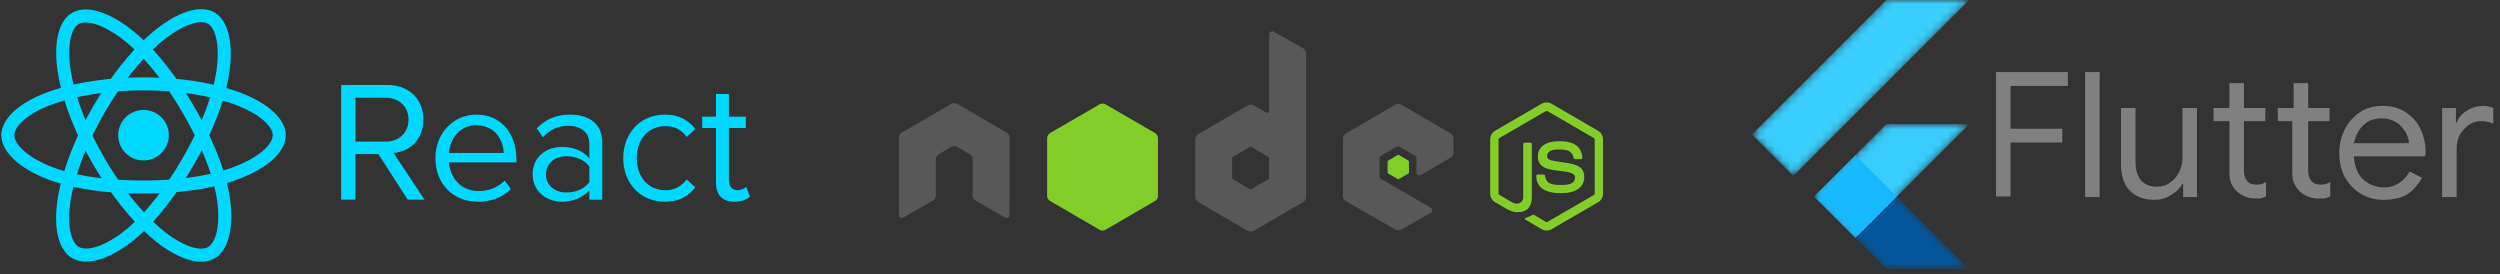
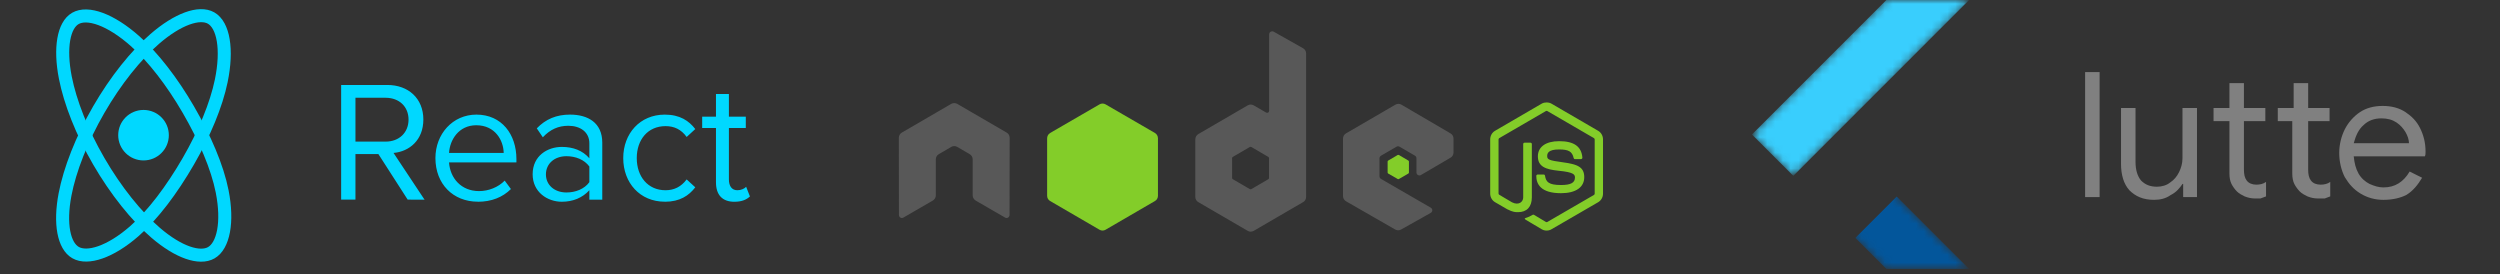
<svg xmlns="http://www.w3.org/2000/svg" width="319" height="35" viewBox="0 0 319 35" fill="none">
  <rect x="0" y="0" width="319" height="35" fill="#333333" stroke="none" />
  <path d="M197.346 13.07C197.127 13.07 196.915 13.116 196.726 13.223L190.769 16.689C190.384 16.912 190.149 17.335 190.149 17.784V24.703C190.149 25.153 190.384 25.575 190.769 25.799L192.325 26.702C193.081 27.078 193.36 27.072 193.704 27.072C194.823 27.072 195.462 26.387 195.462 25.198V18.372C195.462 18.276 195.379 18.207 195.285 18.207H194.538C194.443 18.207 194.361 18.278 194.361 18.372V25.202C194.361 25.729 193.816 26.259 192.932 25.814L191.315 24.858C191.258 24.827 191.214 24.77 191.214 24.705V17.786C191.214 17.721 191.257 17.654 191.315 17.621L197.26 14.168C197.315 14.135 197.382 14.135 197.437 14.168L203.381 17.621C203.438 17.655 203.482 17.719 203.482 17.786V24.705C203.482 24.771 203.45 24.839 203.394 24.871L197.437 28.324C197.384 28.355 197.314 28.355 197.26 28.324L195.729 27.407C195.684 27.38 195.622 27.382 195.578 27.407C195.155 27.648 195.076 27.676 194.68 27.814C194.582 27.849 194.434 27.902 194.73 28.07L196.729 29.256C196.919 29.367 197.131 29.422 197.348 29.422C197.569 29.422 197.778 29.369 197.968 29.256L203.925 25.803C204.311 25.577 204.545 25.156 204.545 24.707V17.788C204.545 17.339 204.311 16.917 203.925 16.692L197.968 13.227C197.782 13.119 197.568 13.074 197.348 13.074L197.346 13.07ZM198.94 18.014C197.244 18.014 196.233 18.741 196.233 19.951C196.233 21.261 197.236 21.623 198.864 21.785C200.812 21.978 200.964 22.266 200.964 22.652C200.964 23.322 200.434 23.608 199.18 23.608C197.606 23.608 197.26 23.212 197.144 22.421C197.13 22.336 197.066 22.268 196.98 22.268H196.206C196.16 22.269 196.115 22.288 196.082 22.322C196.049 22.355 196.03 22.399 196.029 22.447C196.029 23.456 196.574 24.651 199.179 24.651C201.064 24.651 202.151 23.907 202.151 22.599C202.151 21.307 201.273 20.957 199.444 20.713C197.598 20.465 197.421 20.347 197.421 19.911C197.421 19.551 197.57 19.069 198.938 19.069C200.161 19.069 200.612 19.335 200.798 20.165C200.814 20.243 200.882 20.307 200.962 20.307H201.735C201.783 20.307 201.829 20.277 201.862 20.243C201.894 20.206 201.917 20.165 201.913 20.116C201.793 18.686 200.847 18.013 198.94 18.013L198.94 18.014Z" fill="#83CD29" />
  <path d="M162.324 4C162.257 4 162.192 4.018 162.134 4.051C162.077 4.085 162.029 4.133 161.996 4.192C161.962 4.25 161.945 4.316 161.944 4.383V14.13C161.944 14.226 161.9 14.311 161.818 14.359C161.777 14.383 161.732 14.396 161.685 14.396C161.638 14.396 161.592 14.383 161.552 14.359L159.971 13.442C159.856 13.375 159.725 13.339 159.592 13.339C159.458 13.339 159.328 13.375 159.212 13.442L152.901 17.111C152.665 17.249 152.521 17.512 152.521 17.787V25.126C152.521 25.26 152.556 25.392 152.623 25.509C152.689 25.625 152.785 25.721 152.901 25.788L159.212 29.458C159.327 29.526 159.458 29.561 159.592 29.561C159.725 29.561 159.856 29.526 159.971 29.458L166.282 25.788C166.398 25.721 166.494 25.625 166.561 25.509C166.627 25.392 166.662 25.26 166.662 25.126V6.829C166.662 6.551 166.511 6.289 166.27 6.154L162.514 4.038C162.454 4.005 162.389 3.999 162.324 4V4ZM121.723 13.162C121.603 13.166 121.49 13.188 121.382 13.251L115.071 16.92C114.955 16.987 114.859 17.084 114.793 17.2C114.726 17.316 114.691 17.448 114.691 17.583L114.704 27.432C114.704 27.569 114.775 27.697 114.894 27.764C115.011 27.834 115.157 27.834 115.273 27.764L119.017 25.597C119.255 25.456 119.409 25.209 119.409 24.935V20.335C119.409 20.061 119.552 19.809 119.789 19.673L121.383 18.743C121.498 18.675 121.629 18.64 121.762 18.641C121.895 18.64 122.026 18.675 122.142 18.743L123.735 19.672C123.971 19.809 124.114 20.06 124.114 20.335V24.934C124.114 25.208 124.272 25.457 124.506 25.597L128.25 27.763C128.367 27.834 128.512 27.834 128.629 27.763C128.745 27.695 128.819 27.569 128.819 27.432L128.832 17.582C128.832 17.448 128.798 17.316 128.731 17.199C128.664 17.083 128.568 16.986 128.452 16.92L122.141 13.251C122.034 13.188 121.921 13.166 121.799 13.161H121.724L121.723 13.162ZM178.437 13.251C178.304 13.25 178.173 13.286 178.058 13.353L171.746 17.022C171.511 17.16 171.367 17.411 171.367 17.685V25.024C171.367 25.3 171.521 25.55 171.759 25.686L178.019 29.281C178.25 29.414 178.533 29.424 178.766 29.294L182.56 27.166C182.68 27.098 182.762 26.973 182.762 26.834C182.762 26.696 182.691 26.572 182.572 26.503L176.223 22.834C176.104 22.765 176.021 22.627 176.021 22.49V20.195C176.021 20.058 176.105 19.932 176.223 19.863L178.196 18.717C178.313 18.648 178.457 18.648 178.576 18.717L180.549 19.863C180.607 19.897 180.655 19.945 180.689 20.003C180.722 20.061 180.739 20.128 180.739 20.195V22.004C180.739 22.071 180.756 22.137 180.79 22.195C180.823 22.253 180.871 22.302 180.929 22.335C181.047 22.404 181.19 22.404 181.309 22.335L185.09 20.119C185.325 19.981 185.47 19.73 185.47 19.456V17.685C185.47 17.551 185.435 17.419 185.368 17.303C185.301 17.186 185.206 17.09 185.09 17.023L178.817 13.353C178.702 13.286 178.571 13.251 178.437 13.251L178.437 13.251ZM159.566 18.73C159.602 18.73 159.636 18.738 159.668 18.755L161.83 20.017C161.889 20.051 161.931 20.114 161.931 20.182V22.705C161.931 22.774 161.889 22.837 161.83 22.871L159.668 24.132C159.609 24.166 159.537 24.166 159.478 24.132L157.315 22.871C157.256 22.837 157.214 22.773 157.214 22.705V20.182C157.214 20.114 157.256 20.051 157.315 20.016L159.478 18.755C159.507 18.738 159.533 18.73 159.566 18.73V18.73V18.73Z" fill="#585858" />
  <path d="M140.685 13.213C140.551 13.212 140.42 13.248 140.305 13.315L133.994 16.971C133.758 17.109 133.614 17.373 133.614 17.647V24.986C133.614 25.12 133.649 25.252 133.715 25.369C133.782 25.485 133.878 25.581 133.994 25.648L140.305 29.318C140.42 29.385 140.551 29.421 140.684 29.421C140.818 29.421 140.949 29.385 141.064 29.318L147.375 25.648C147.491 25.581 147.587 25.485 147.653 25.368C147.72 25.252 147.755 25.12 147.755 24.986V17.647C147.755 17.372 147.611 17.108 147.375 16.971L141.064 13.314C140.948 13.247 140.817 13.212 140.684 13.212L140.685 13.213ZM178.427 19.762C178.401 19.762 178.373 19.762 178.351 19.774L177.136 20.488C177.114 20.501 177.095 20.519 177.082 20.541C177.068 20.564 177.061 20.589 177.06 20.615V22.017C177.06 22.07 177.091 22.118 177.136 22.145L178.351 22.845C178.371 22.858 178.395 22.865 178.42 22.865C178.445 22.865 178.469 22.858 178.489 22.845L179.704 22.145C179.749 22.119 179.78 22.07 179.78 22.017V20.615C179.78 20.563 179.749 20.514 179.704 20.488L178.489 19.774C178.467 19.761 178.451 19.762 178.426 19.762L178.427 19.762Z" fill="#83CD29" />
  <path d="M18.314 20.472C20.098 20.472 21.544 19.029 21.544 17.25C21.544 15.47 20.098 14.028 18.314 14.028C16.529 14.028 15.083 15.47 15.083 17.25C15.083 19.029 16.529 20.472 18.314 20.472Z" fill="#00D8FF" />
-   <path fill-rule="evenodd" clip-rule="evenodd" d="M18.317 10.699C22.654 10.699 26.684 11.32 29.722 12.363C33.382 13.62 35.633 15.525 35.633 17.25C35.633 19.048 33.248 21.072 29.317 22.371C26.345 23.353 22.434 23.866 18.317 23.866C14.095 23.866 10.098 23.384 7.093 22.36C3.29 21.064 1 19.014 1 17.25C1 15.539 3.149 13.649 6.758 12.393C9.807 11.333 13.936 10.699 18.316 10.699H18.317Z" stroke="#00D8FF" stroke-width="1.663" />
  <path fill-rule="evenodd" clip-rule="evenodd" d="M12.598 13.993C14.765 10.245 17.317 7.074 19.741 4.97C22.662 2.435 25.441 1.443 26.939 2.304C28.501 3.202 29.067 6.275 28.231 10.32C27.6 13.378 26.091 17.013 24.034 20.57C21.925 24.218 19.51 27.431 17.12 29.515C14.094 32.153 11.169 33.108 9.638 32.227C8.151 31.372 7.583 28.571 8.296 24.826C8.899 21.661 10.41 17.777 12.598 13.993L12.598 13.993Z" stroke="#00D8FF" stroke-width="1.663" />
  <path fill-rule="evenodd" clip-rule="evenodd" d="M12.607 20.581C10.434 16.837 8.954 13.048 8.336 9.902C7.593 6.113 8.119 3.216 9.616 2.352C11.176 1.451 14.127 2.496 17.223 5.238C19.565 7.311 21.969 10.43 24.032 13.984C26.146 17.628 27.732 21.319 28.348 24.426C29.129 28.358 28.497 31.362 26.967 32.245C25.482 33.102 22.765 32.195 19.868 29.708C17.42 27.607 14.801 24.361 12.607 20.581V20.581Z" stroke="#00D8FF" stroke-width="1.663" />
  <path fill-rule="evenodd" clip-rule="evenodd" d="M54.175 25.482L50.215 19.515C52.217 19.339 54.02 17.893 54.02 15.251C54.02 12.562 52.107 10.842 49.423 10.842H43.53V25.471H45.356V19.658H48.281L52.019 25.471L54.175 25.482ZM49.205 18.068H45.357V12.475H49.205C50.943 12.475 52.13 13.615 52.13 15.261C52.13 16.906 50.942 18.07 49.205 18.07V18.068ZM60.971 25.744C62.709 25.744 64.137 25.174 65.193 24.122L64.401 23.046C63.565 23.902 62.334 24.384 61.125 24.384C58.838 24.384 57.43 22.717 57.298 20.722H65.896V20.305C65.896 17.125 64.004 14.624 60.793 14.624C57.758 14.624 55.56 17.103 55.56 20.173C55.56 23.486 57.825 25.736 60.97 25.736L60.971 25.744ZM64.27 19.514H57.299C57.387 17.892 58.507 15.982 60.773 15.982C63.193 15.982 64.248 17.934 64.27 19.514ZM76.85 25.481V18.199C76.85 15.633 74.982 14.623 72.738 14.623C71 14.623 69.637 15.193 68.494 16.378L69.264 17.518C70.209 16.51 71.243 16.049 72.519 16.049C74.058 16.049 75.202 16.86 75.202 18.286V20.194C74.344 19.206 73.135 18.746 71.683 18.746C69.88 18.746 67.965 19.865 67.965 22.233C67.965 24.536 69.878 25.743 71.683 25.743C73.113 25.743 74.323 25.239 75.202 24.274V25.479L76.85 25.481ZM72.277 24.559C70.738 24.559 69.659 23.595 69.659 22.256C69.659 20.896 70.738 19.931 72.277 19.931C73.443 19.931 74.564 20.37 75.202 21.248V23.244C74.564 24.121 73.443 24.559 72.277 24.559ZM84.825 25.744C86.76 25.744 87.904 24.954 88.718 23.902L87.618 22.893C86.915 23.836 86.013 24.275 84.923 24.275C82.658 24.275 81.251 22.52 81.251 20.173C81.251 17.827 82.659 16.094 84.923 16.094C86.022 16.094 86.924 16.512 87.618 17.476L88.718 16.467C87.905 15.414 86.76 14.625 84.825 14.625C81.659 14.625 79.525 17.038 79.525 20.174C79.525 23.333 81.659 25.737 84.825 25.737V25.744ZM93.711 25.744C94.678 25.744 95.273 25.459 95.691 25.065L95.208 23.836C94.988 24.077 94.557 24.275 94.086 24.275C93.361 24.275 93.008 23.705 93.008 22.915V16.334H95.164V14.887H93.008V11.992H91.358V14.887H89.598V16.335H91.358V23.267C91.358 24.847 92.15 25.746 93.711 25.746V25.744Z" fill="#00D8FF" />
  <mask id="mask0_7680_4114" style="mask-type:luminance" maskUnits="userSpaceOnUse" x="223" y="0" width="29" height="35">
    <path d="M251.261 15.837L242.023 25.078L251.261 34.32H240.704L236.743 30.358L231.463 25.078L240.704 15.837H251.261ZM240.704 0L223.546 17.158L228.826 22.438L251.261 0H240.704V0Z" fill="white" />
  </mask>
  <g mask="url(#mask0_7680_4114)">
-     <path d="M236.743 30.358L251.261 15.837H240.704L231.466 25.078L236.743 30.358Z" fill="#39CEFD" />
-   </g>
+     </g>
  <mask id="mask1_7680_4114" style="mask-type:luminance" maskUnits="userSpaceOnUse" x="223" y="0" width="29" height="35">
    <path d="M251.261 15.837L242.023 25.078L251.261 34.32H240.704L236.743 30.358L231.463 25.078L240.704 15.837H251.261ZM240.704 0L223.546 17.158L228.826 22.438L251.261 0H240.704V0Z" fill="white" />
  </mask>
  <g mask="url(#mask1_7680_4114)">
    <path d="M223.546 17.158L240.704 0H251.261L228.826 22.438L223.546 17.158Z" fill="#39CEFD" />
  </g>
  <mask id="mask2_7680_4114" style="mask-type:luminance" maskUnits="userSpaceOnUse" x="223" y="0" width="29" height="35">
    <path d="M251.261 15.837L242.023 25.078L251.261 34.32H240.704L236.743 30.358L231.463 25.078L240.704 15.837H251.261ZM240.704 0L223.546 17.158L228.826 22.438L251.261 0H240.704V0Z" fill="white" />
  </mask>
  <g mask="url(#mask2_7680_4114)">
    <path d="M240.705 34.317H251.262L242.023 25.078L236.743 30.358L240.705 34.317Z" fill="#03569B" />
  </g>
  <mask id="mask3_7680_4114" style="mask-type:luminance" maskUnits="userSpaceOnUse" x="223" y="0" width="29" height="35">
    <path d="M251.261 15.837L242.023 25.078L251.261 34.32H240.704L236.743 30.358L231.463 25.078L240.704 15.837H251.261ZM240.704 0L223.546 17.158L228.826 22.438L251.261 0H240.704V0Z" fill="white" />
  </mask>
  <g mask="url(#mask3_7680_4114)">
    <path d="M242.023 25.078L236.743 30.358L244.574 27.646L242.023 25.078Z" fill="url(#paint0_linear_7680_4114)" />
  </g>
  <mask id="mask4_7680_4114" style="mask-type:luminance" maskUnits="userSpaceOnUse" x="223" y="0" width="29" height="35">
    <path d="M251.261 15.837L242.023 25.078L251.261 34.32H240.704L236.743 30.358L231.463 25.078L240.704 15.837H251.261ZM240.704 0L223.546 17.158L228.826 22.438L251.261 0H240.704V0Z" fill="white" />
  </mask>
  <g mask="url(#mask4_7680_4114)">
-     <path d="M231.466 25.075L236.746 19.795L242.026 25.075L236.746 30.358L231.466 25.075Z" fill="#16B9FD" />
-   </g>
+     </g>
  <path d="M251.261 15.837L242.023 25.078L251.261 34.32H240.704L236.743 30.358L231.463 25.078L240.704 15.837H251.261ZM240.704 0L223.546 17.158L228.826 22.438L251.261 0H240.704Z" fill="url(#paint1_radial_7680_4114)" />
-   <path d="M254.604 9.199H263.857V10.961H256.543V16.425H263.152V18.187H256.543V25.06H254.693V9.199H254.604Z" fill="#808080" />
  <path d="M266.06 9.199H267.91V25.148H266.06V9.199Z" fill="#808080" />
  <path d="M274.871 25.5C273.461 25.5 272.492 25.06 271.699 24.267C270.994 23.474 270.642 22.328 270.642 20.918V13.781H272.492V20.654C272.492 21.711 272.756 22.504 273.197 23.033C273.726 23.562 274.343 23.826 275.224 23.826C275.841 23.826 276.457 23.65 276.898 23.297C277.427 22.945 277.779 22.504 278.043 21.976C278.308 21.447 278.484 20.83 278.484 20.213V13.781H280.335V25.148H278.572V23.474H278.484C278.132 24.002 277.691 24.531 276.986 24.884C276.369 25.324 275.664 25.5 274.871 25.5Z" fill="#808080" />
  <path d="M287.736 25.325C287.296 25.325 286.855 25.237 286.415 25.06C286.062 24.884 285.71 24.708 285.445 24.444C285.181 24.179 284.917 23.827 284.74 23.474C284.564 23.122 284.476 22.681 284.476 22.152V15.456H282.449V13.781H284.476V10.609H286.326V13.781H289.058V15.456H286.326V21.624C286.326 22.241 286.415 22.681 286.679 23.034C286.943 23.386 287.384 23.562 287.913 23.562C288.353 23.562 288.794 23.474 289.146 23.21V25.06C288.882 25.148 288.706 25.237 288.441 25.325C288.441 25.325 288.089 25.325 287.736 25.325Z" fill="#808080" />
  <path d="M295.754 25.325C295.314 25.325 294.873 25.237 294.433 25.06C294.08 24.884 293.728 24.708 293.463 24.444C293.199 24.179 292.935 23.827 292.758 23.474C292.582 23.122 292.494 22.681 292.494 22.152V15.456H290.644V13.781H292.67V10.609H294.521V13.781H297.252V15.456H294.521V21.624C294.521 22.241 294.609 22.681 294.873 23.034C295.138 23.386 295.578 23.562 296.107 23.562C296.547 23.562 296.988 23.474 297.34 23.21V25.06C297.076 25.148 296.9 25.237 296.636 25.325C296.459 25.325 296.107 25.325 295.754 25.325Z" fill="#808080" />
  <path d="M304.125 25.501C303.067 25.501 302.098 25.236 301.217 24.708C300.336 24.179 299.719 23.474 299.19 22.593C298.75 21.712 298.485 20.654 298.485 19.509C298.485 18.451 298.75 17.394 299.19 16.513C299.631 15.632 300.336 14.839 301.129 14.31C301.922 13.781 302.891 13.517 304.037 13.517C305.182 13.517 306.152 13.781 306.945 14.31C307.738 14.839 308.355 15.455 308.795 16.337C309.236 17.218 309.5 18.187 309.5 19.333C309.5 19.597 309.5 19.773 309.412 19.949H300.336C300.424 20.831 300.6 21.535 300.953 22.152C301.305 22.769 301.834 23.21 302.363 23.474C302.979 23.738 303.508 23.915 304.125 23.915C305.623 23.915 306.68 23.21 307.473 21.888L309.059 22.681C308.531 23.562 307.914 24.355 307.033 24.884C306.328 25.236 305.359 25.501 304.125 25.501ZM307.385 18.275C307.385 17.835 307.209 17.306 306.945 16.865C306.68 16.425 306.328 15.984 305.799 15.632C305.27 15.279 304.654 15.103 303.861 15.103C302.979 15.103 302.186 15.367 301.569 15.984C300.953 16.513 300.6 17.306 300.336 18.275H307.385Z" fill="#808080" />
-   <path d="M311.616 13.781H313.379V15.632H313.467C313.731 15.015 314.083 14.486 314.788 14.134C315.405 13.693 316.11 13.517 316.815 13.517C317.344 13.517 317.784 13.605 318.137 13.781V15.808C317.696 15.543 317.168 15.455 316.551 15.455C316.022 15.455 315.493 15.632 315.053 15.896C314.612 16.248 314.26 16.601 313.907 17.13C313.643 17.658 313.467 18.187 313.467 18.804V25.148H311.616V13.781Z" fill="#808080" />
  <defs>
    <linearGradient id="paint0_linear_7680_4114" x1="-604.718" y1="-371.01" x2="-604.565" y2="-371.162" gradientUnits="userSpaceOnUse">
      <stop stop-color="#1A237E" stop-opacity="0.4" />
      <stop offset="1" stop-color="#1A237E" stop-opacity="0" />
    </linearGradient>
    <radialGradient id="paint1_radial_7680_4114" cx="0" cy="0" r="1" gradientUnits="userSpaceOnUse" gradientTransform="translate(-533.445 -308.692) scale(1.63 1.63)">
      <stop stop-color="white" stop-opacity="0.1" />
      <stop offset="1" stop-color="white" stop-opacity="0" />
    </radialGradient>
  </defs>
</svg>